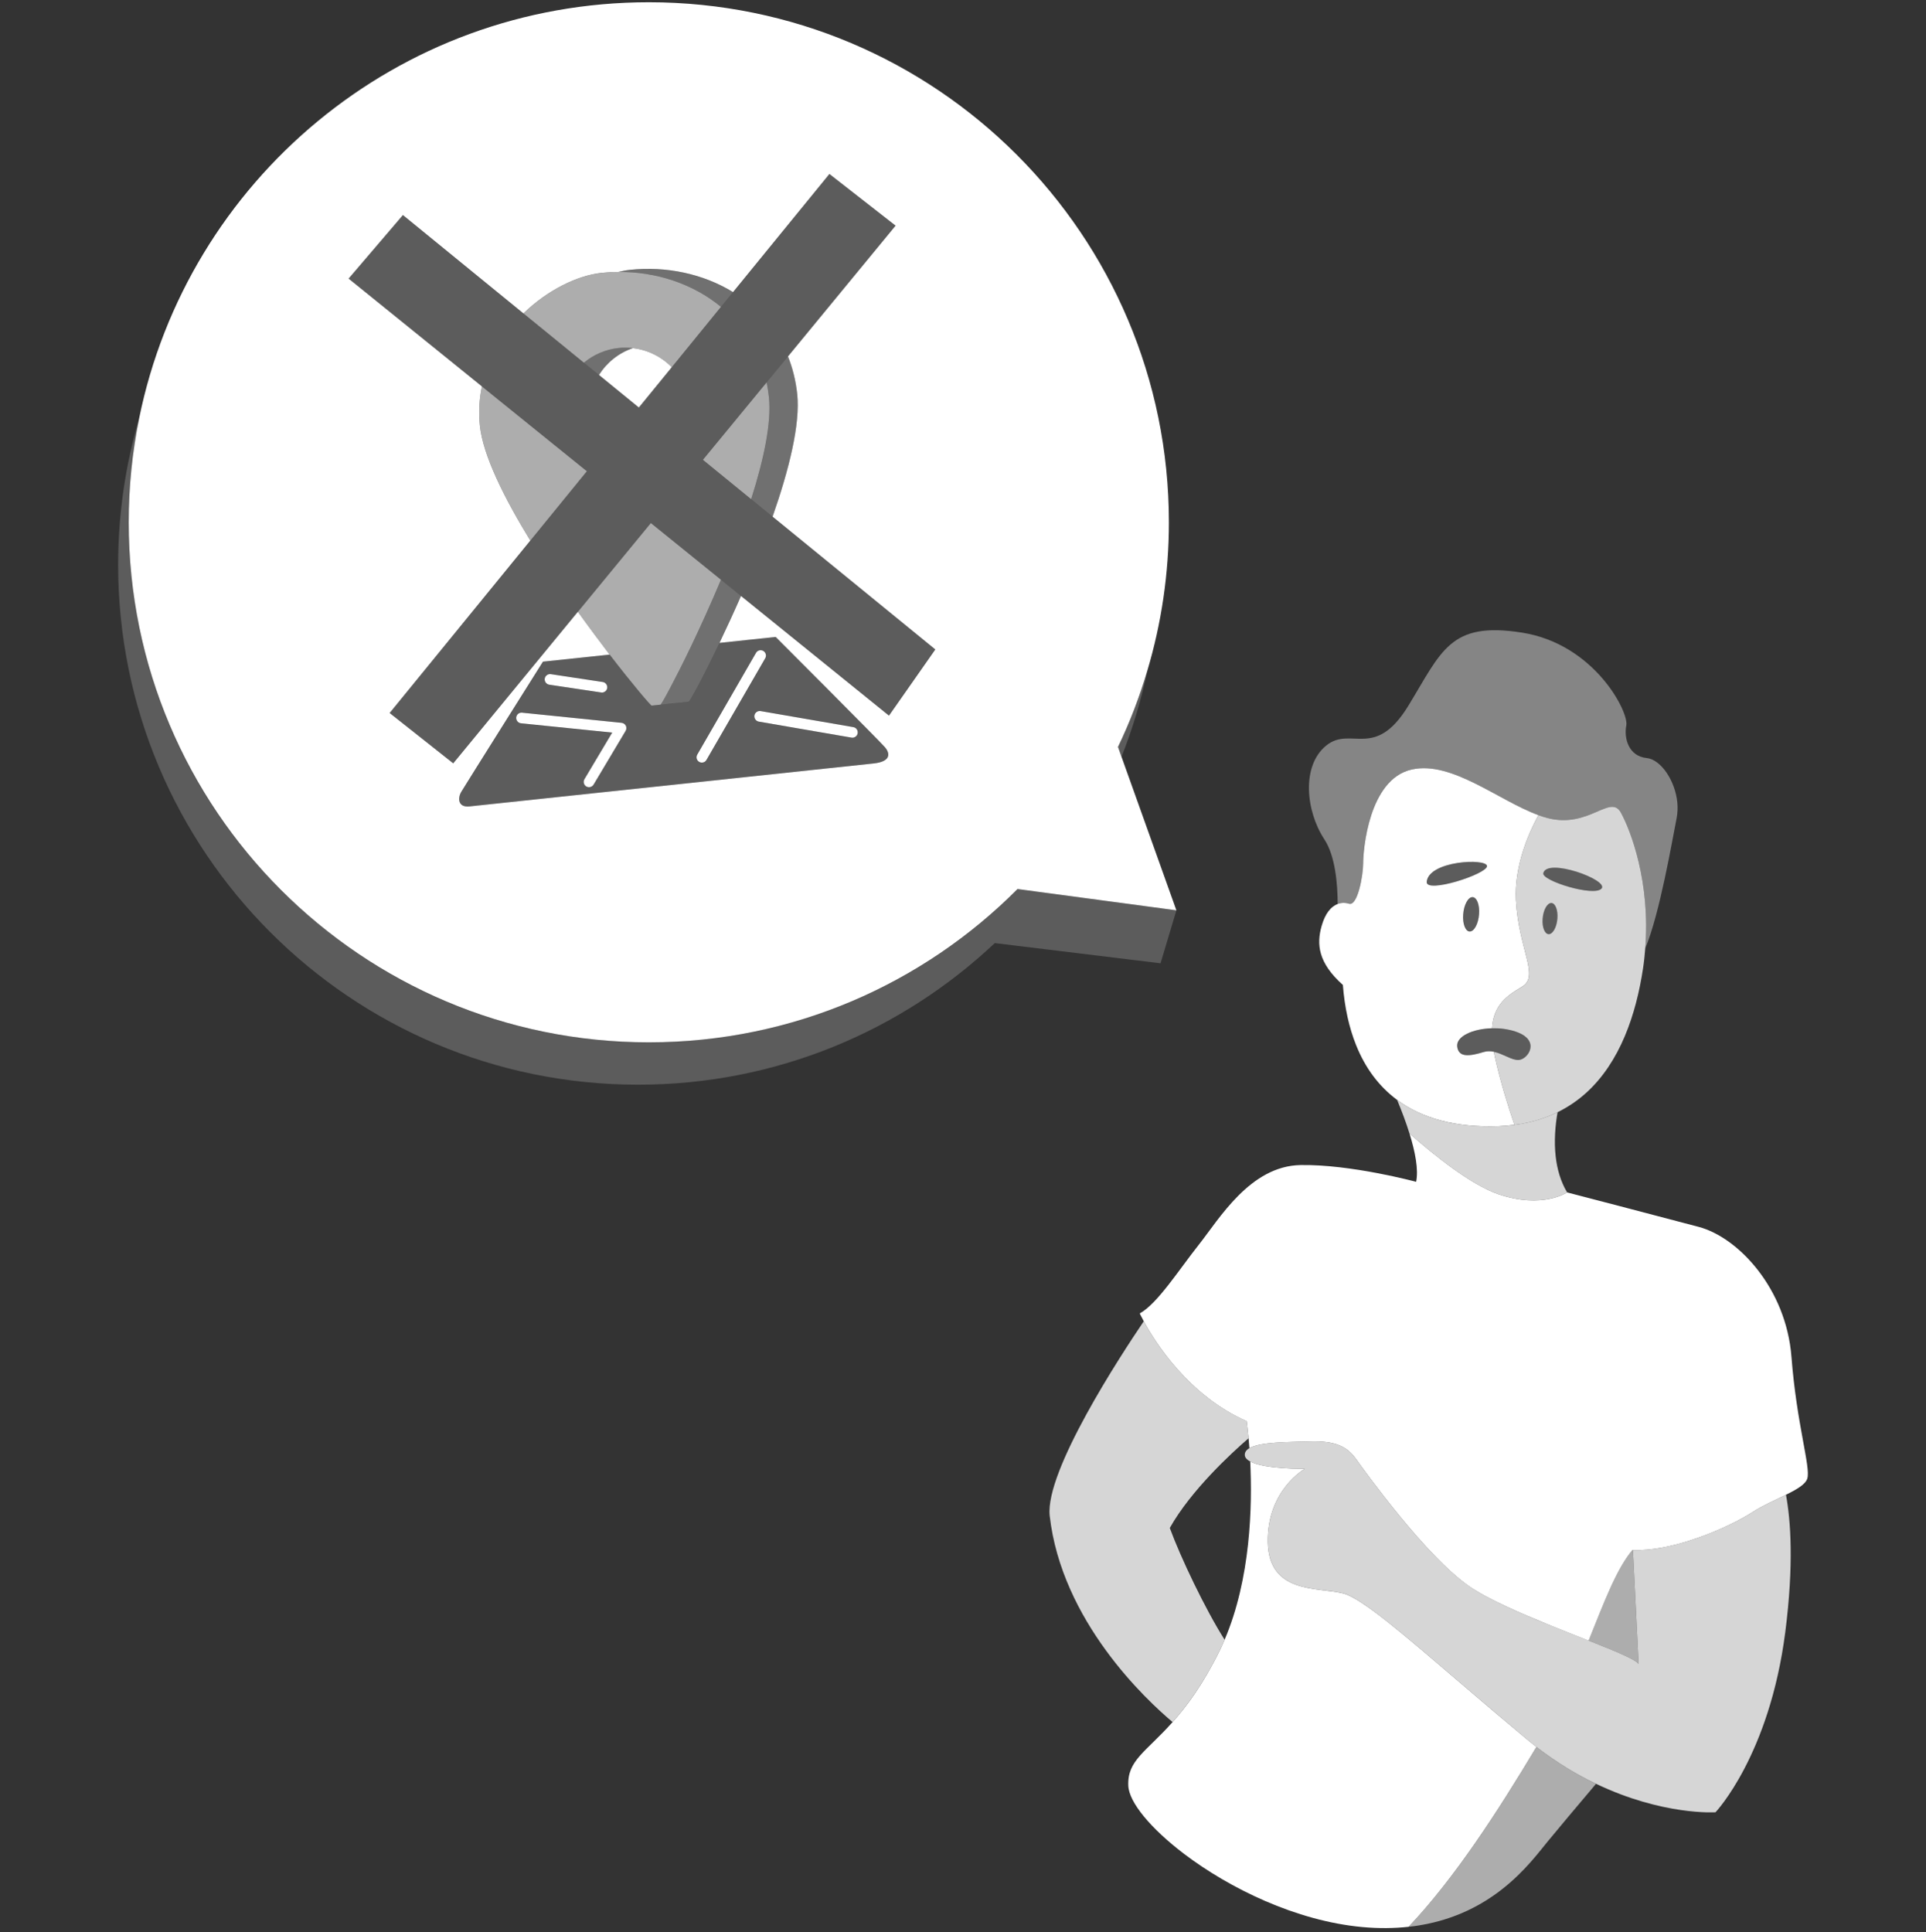
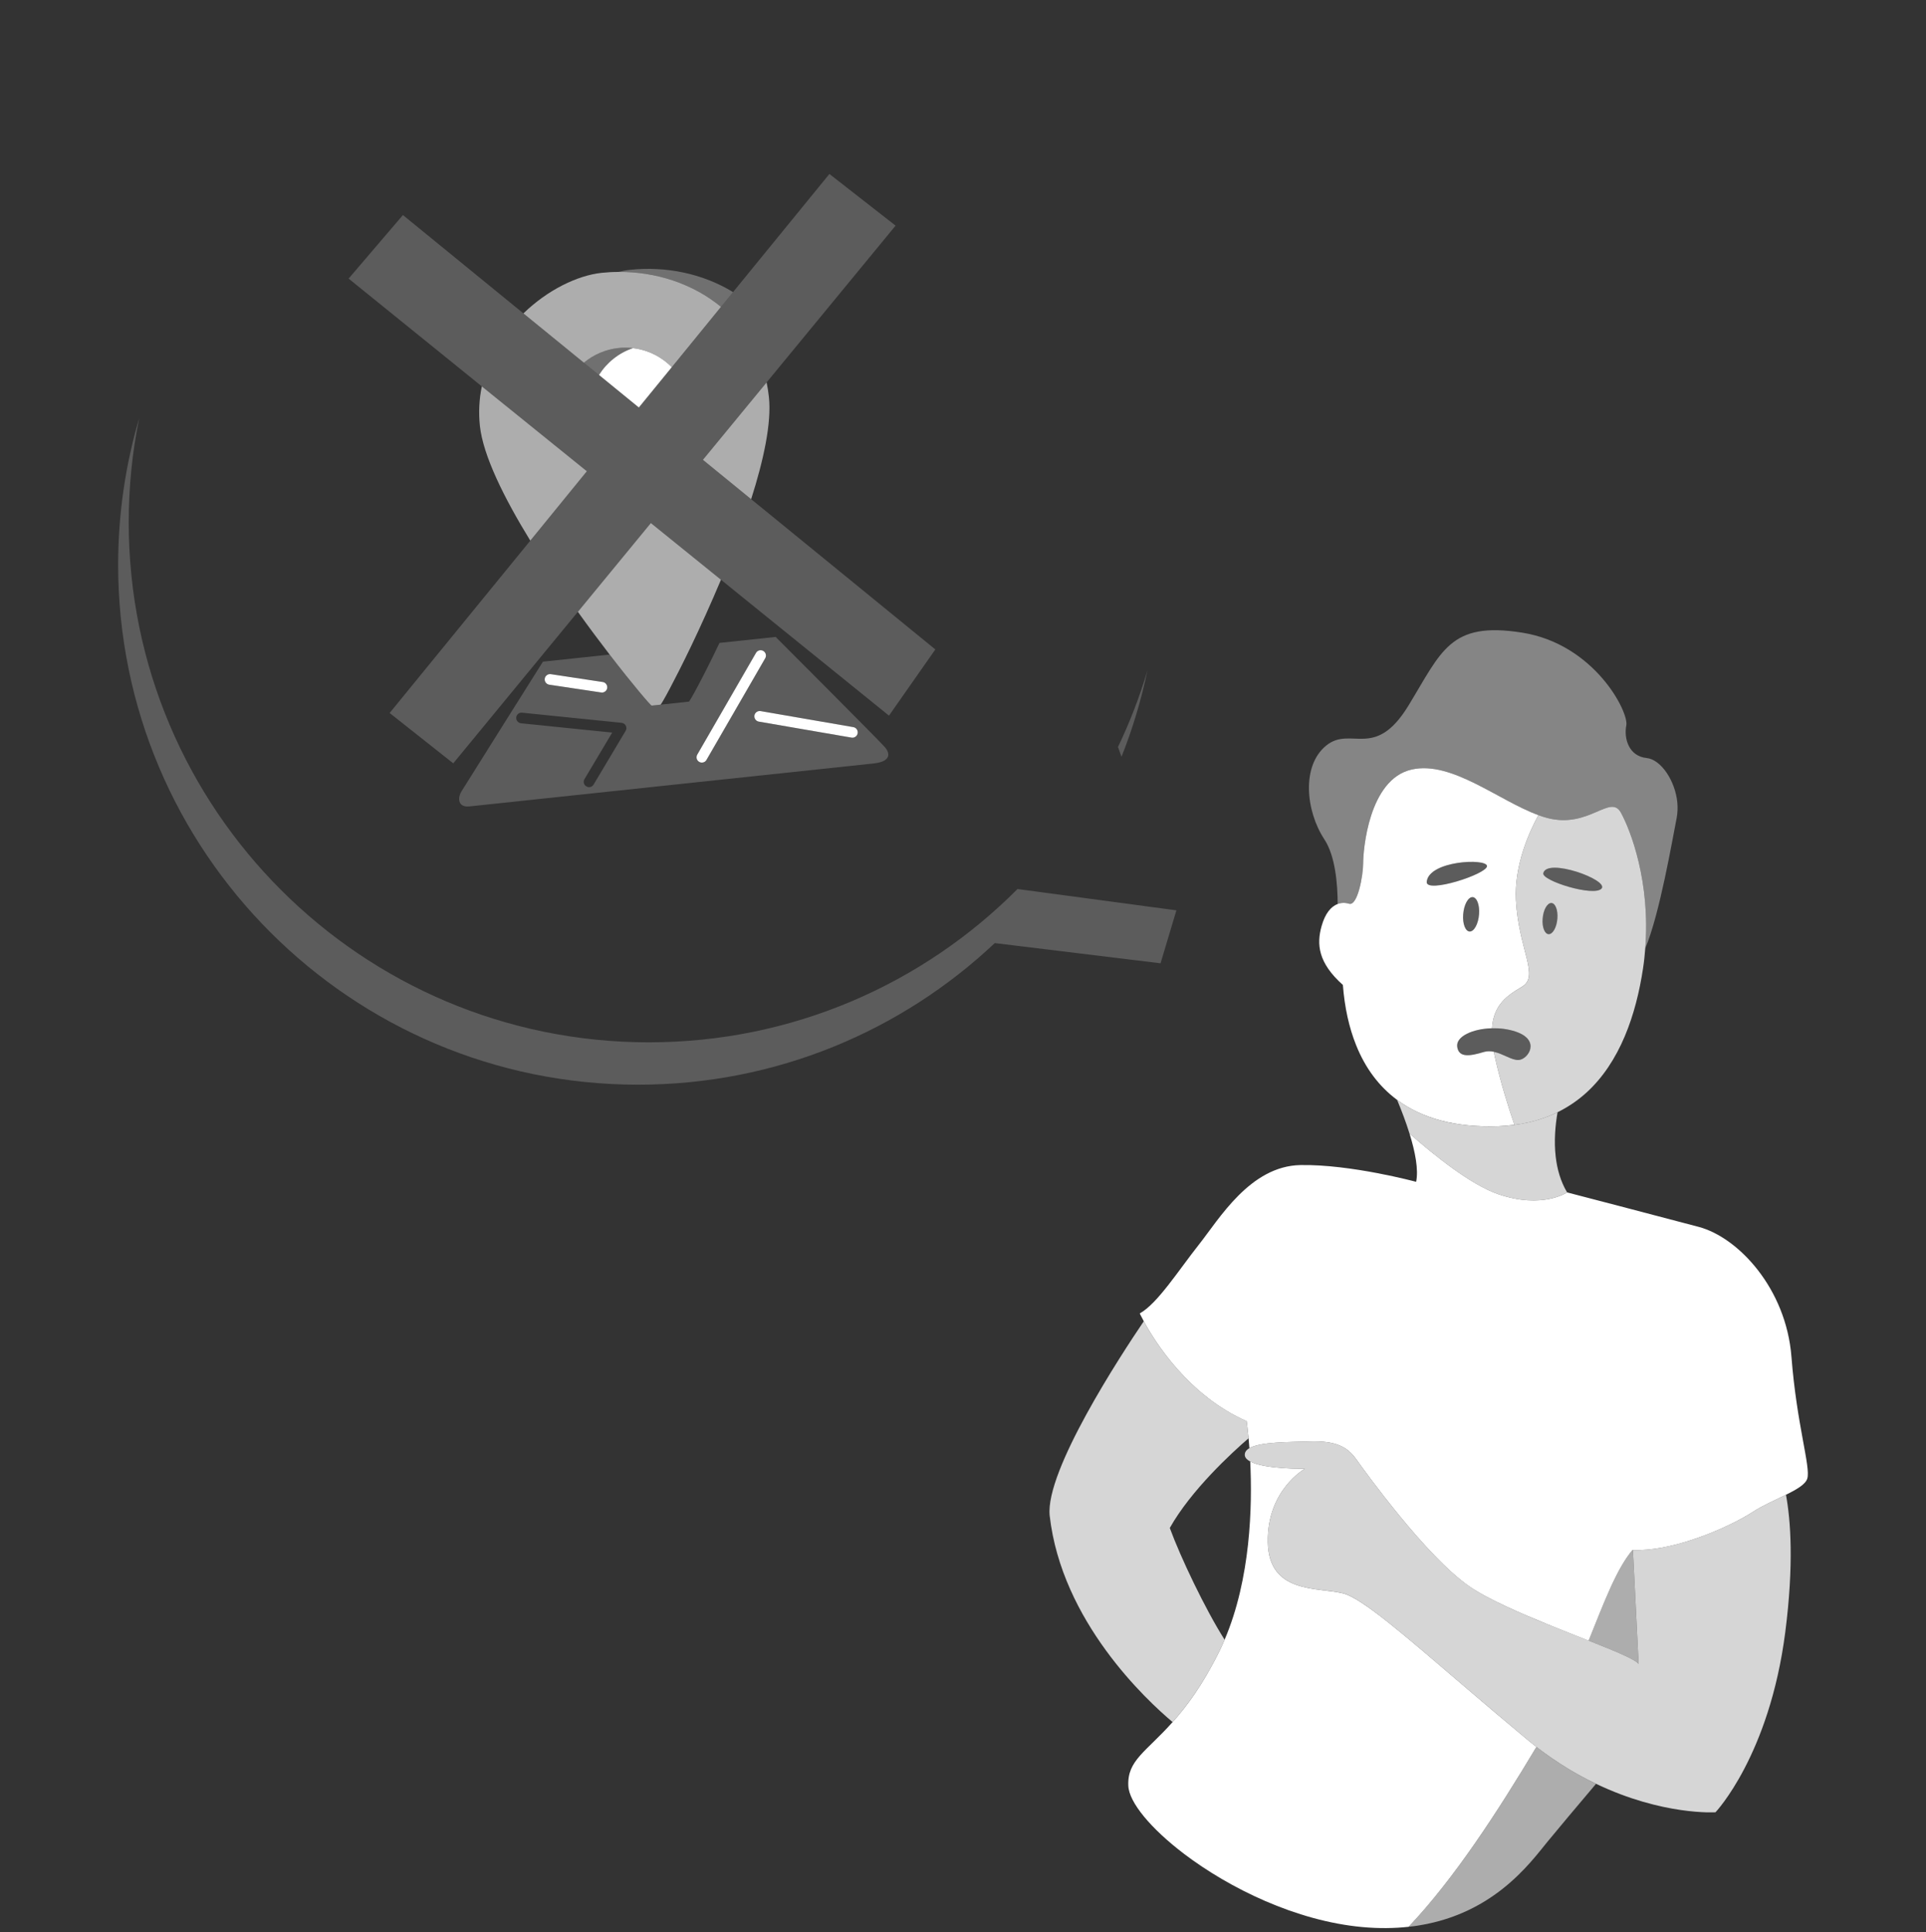
<svg xmlns="http://www.w3.org/2000/svg" fill="none" height="301" viewBox="0 0 300 301" width="300">
  <rect x="0" y="0" width="300" height="301" fill="#333333" stroke="none" />
  <clipPath id="a">
    <path d="m 0 .35 h 300 v 300 h -300 z" />
  </clipPath>
  <g clip-path="url(#a)" fill="#fff">
    <path d="m 247.45 255.57 c 4.06 1.62 7.25 2.92 7.79 3.63 l -.89 -17.74 c -.02 0 -.05 0 -.07 0 -2.5 2.97 -4.39 8.08 -6.83 14.11 z" opacity=".6" />
    <path d="m 219.41 300.15 c 12.94 -1.4 18.96 -10.01 21.67 -13.3 1.53 -1.87 4.68 -5.61 7.52 -8.97 -2.96 -1.42 -6.1 -3.29 -9.28 -5.75 -5.96 9.96 -12.76 20.48 -19.91 28.02 z" opacity=".6" />
    <path d="m 190.75 255.43 c -3.02 -4.75 -6.89 -12.89 -8.54 -17.41 3.32 -5.9 9.64 -11.7 12.27 -13.97 -.16 -1.69 -.3 -2.68 -.3 -2.68 -9.08 -3.98 -14.32 -12.41 -16.02 -15.55 -3.59 5.3 -15.36 23.27 -14.66 30.27 1.86 16.47 15.06 28.73 19.15 32.17 2.18 -2.44 4.7 -5.81 7.26 -10.99 .3 -.6 .58 -1.22 .84 -1.84 z" opacity=".8" />
    <path d="m 237.78 270.89 c -3.5 -2.91 -6.71 -5.65 -9.65 -8.16 -9.53 -8.15 -16.02 -13.8 -18.96 -14.53 -3.85 -.97 -11.56 .13 -11.69 -7.98 -.14 -8.12 5.77 -11.42 5.77 -11.42 s -6.22 .09 -8.51 -1.13 c .34 6.9 .08 18.25 -3.99 27.76 -.26 .62 -.54 1.24 -.84 1.84 -2.56 5.18 -5.07 8.55 -7.26 10.99 -4.14 4.65 -7.08 5.96 -6.9 9.92 .11 2.58 3.49 6.66 8.7 10.62 7.03 5.33 17.41 10.44 27.74 11.39 2.62 .24 5.02 .2 7.22 -.04 7.15 -7.54 13.95 -18.06 19.91 -28.02 -.51 -.4 -1.03 -.81 -1.54 -1.24 z" />
    <path d="m 279.04 211.34 c -.83 -10.6 -8.25 -18.57 -14.44 -20.22 s -20.5 -5.37 -20.5 -5.37 -3.85 2.62 -10.72 .28 c -4.26 -1.45 -10.04 -6.11 -13.83 -9.45 .9 2.89 1.42 5.64 1.03 7.52 0 0 -10.17 -2.75 -18.01 -2.61 s -12.66 8.39 -15.82 12.38 -6.46 9.21 -9.22 10.73 c 0 0 .21 .45 .63 1.22 1.7 3.15 6.94 11.57 16.02 15.56 0 0 .14 .98 .3 2.67 .04 .46 .09 .98 .13 1.54 1.7 -1 6.13 -.94 9.33 -1.05 4.13 -.14 5.92 .83 7.29 2.75 1.38 1.93 10.87 15.13 17.61 19.81 1.48 1.03 3.53 2.11 5.84 3.18 4.02 1.87 8.81 3.73 12.77 5.3 2.44 -6.04 4.33 -11.15 6.83 -14.12 h .07 c 2.8 .1 5.96 -.55 8.91 -1.5 4.14 -1.32 7.89 -3.22 9.73 -4.42 1.56 -1.02 3.53 -1.87 5.19 -2.69 1.69 -.83 3.06 -1.63 3.33 -2.53 .55 -1.79 -1.65 -8.39 -2.47 -18.98 z" />
    <path d="m 278.18 232.85 c -1.66 .82 -3.63 1.67 -5.19 2.69 -1.84 1.2 -5.59 3.09 -9.73 4.42 -2.95 .94 -6.11 1.6 -8.91 1.5 l .89 17.74 c -.54 -.71 -3.73 -2.02 -7.79 -3.63 -3.96 -1.57 -8.75 -3.42 -12.77 -5.29 -2.31 -1.08 -4.36 -2.15 -5.84 -3.19 -6.74 -4.67 -16.23 -17.88 -17.61 -19.8 -1.37 -1.93 -3.16 -2.89 -7.29 -2.75 -3.2 .1 -7.63 .05 -9.33 1.05 -.49 .28 -.77 .65 -.71 1.15 .05 .37 .37 .68 .84 .93 2.29 1.22 8.51 1.13 8.51 1.13 s -5.91 3.3 -5.77 11.42 c .14 8.11 7.84 7.01 11.69 7.97 2.94 .74 9.43 6.39 18.96 14.54 2.94 2.51 6.15 5.24 9.65 8.16 .51 .43 1.03 .84 1.54 1.24 3.18 2.45 6.32 4.33 9.28 5.74 10.39 4.98 18.61 4.44 18.61 4.44 s 8.39 -8.81 10.87 -28.06 c 1.36 -10.62 .84 -17.43 .11 -21.4 z" opacity=".8" />
    <path d="m 239.63 126.98 c -6.18 -2.24 -13.49 -8.51 -19.73 -7.11 -6.74 1.51 -7.57 12.65 -7.57 14.58 0 1.92 -.86 6.74 -2.2 6.33 -.62 -.19 -1.22 -.17 -1.77 .04 -1.06 .4 -1.95 1.5 -2.49 3.39 -.83 2.89 -.55 5.78 3.3 9.22 .27 3.5 .96 6.65 2.07 9.4 1.42 3.54 3.54 6.4 6.38 8.51 3.89 2.88 9.12 4.33 15.76 4.1 .87 -.04 1.7 -.11 2.51 -.22 -.96 -2.79 -2.19 -6.7 -3.06 -10.65 -.06 -.25 -.1 -.48 -.14 -.73 -.52 -.1 -1.05 -.12 -1.58 .04 -2.07 .62 -3.89 .96 -4.13 -.82 -.22 -1.62 2.43 -2.81 5.42 -2.88 .1 -1.55 .54 -2.69 1.16 -3.59 .93 -1.34 2.27 -2.13 3.53 -2.89 2.75 -1.65 -.55 -5.77 -.96 -13.47 -.29 -5.43 2.07 -10.64 3.5 -13.25 z m -8.01 7.92 c .1 1.24 -9.56 4.36 -9.39 2.47 .31 -3.3 9.29 -3.71 9.39 -2.47 z m -1.24 7.53 c -.11 1.48 -.76 2.68 -1.44 2.68 s -1.15 -1.2 -1.03 -2.68 c .11 -1.48 .76 -2.68 1.44 -2.68 s 1.15 1.2 1.03 2.68 z" />
    <path d="m 242.32 180.17 c -.28 -2.44 -.06 -4.89 .29 -6.91 -1.97 .96 -4.19 1.64 -6.72 1.97 -.81 .1 -1.65 .18 -2.52 .21 -6.63 .24 -11.86 -1.22 -15.75 -4.1 .71 1.7 1.39 3.5 1.93 5.24 3.79 3.35 9.57 8 13.82 9.45 6.88 2.34 10.73 -.28 10.73 -.28 -1.02 -1.71 -1.56 -3.64 -1.78 -5.58 z" opacity=".8" />
    <path d="m 261.27 125.04 c -.33 -3.44 -2.56 -6.73 -4.79 -6.96 -2.75 -.27 -3.57 -3.02 -3.16 -5.09 .41 -2.06 -4.95 -12.65 -16.23 -14.44 s -12.52 2.89 -17.74 11.42 c -5.23 8.53 -8.94 3.02 -12.8 6.19 -3.85 3.16 -3.16 10.18 -.27 14.58 1.72 2.61 2.07 6.97 2.08 10.08 .55 -.21 1.15 -.23 1.77 -.04 1.34 .41 2.2 -4.4 2.2 -6.33 s .83 -13.07 7.57 -14.58 c 6.24 -1.4 13.55 4.87 19.73 7.11 .49 .18 .97 .34 1.45 .46 6.46 1.65 9.76 -3.85 11.41 -.83 1.51 2.76 4.6 10.78 3.78 21.13 2.26 -5.36 4.22 -16.94 4.89 -20.3 .15 -.79 .18 -1.6 .11 -2.4 z" opacity=".4" />
    <path d="m 252.49 126.61 c -1.65 -3.02 -4.95 2.48 -11.41 .83 -.48 -.12 -.96 -.28 -1.45 -.46 -1.43 2.61 -3.79 7.82 -3.5 13.25 .41 7.7 3.71 11.83 .96 13.48 -1.26 .75 -2.6 1.54 -3.53 2.88 -.62 .9 -1.06 2.04 -1.16 3.59 1.22 -.03 2.49 .12 3.66 .51 4.02 1.34 1.96 4.33 .51 4.43 -1.07 .08 -2.42 -.97 -3.88 -1.27 .04 .24 .08 .47 .14 .72 .87 3.96 2.1 7.86 3.06 10.66 2.53 -.33 4.75 -1.01 6.72 -1.97 1.68 -.83 3.17 -1.85 4.48 -3.04 5.26 -4.78 7.75 -12.16 8.84 -19.4 .16 -1.05 .26 -2.07 .34 -3.08 .82 -10.35 -2.27 -18.37 -3.78 -21.13 z m -3.02 11.8 c -1.14 1.34 -9.33 -1.2 -9.08 -2.38 .52 -2.47 10.21 1.03 9.08 2.38 z m -9.18 4.69 c .1 -1.34 .7 -2.43 1.34 -2.43 .63 0 1.06 1.09 .95 2.43 -.1 1.34 -.7 2.42 -1.34 2.42 -.63 0 -1.06 -1.08 -.95 -2.42 z" opacity=".8" />
    <path d="m 183.24 141.81 l -24.75 -3.32 c -14.67 14.75 -34.98 23.88 -57.43 23.88 -44.74 0 -81.01 -36.27 -81.01 -81.01 0 -5.54 .56 -10.95 1.62 -16.18 -2.12 7.23 -3.27 14.87 -3.27 22.78 0 44.74 36.27 81.01 81.01 81.01 21.5 0 41.04 -8.39 55.54 -22.06 l 25.82 3.15 z" opacity=".2" />
    <path d="m 174.69 117.89 c 1.71 -4.31 3.07 -8.8 4.04 -13.44 -1.23 4.12 -2.76 8.1 -4.59 11.91 z" opacity=".2" />
-     <path d="m 174.69 117.89 l -.55 -1.53 c 1.83 -3.81 3.36 -7.79 4.58 -11.91 2.18 -7.32 3.35 -15.07 3.35 -23.09 0 -44.74 -36.27 -81.01 -81.01 -81.01 -39.2 0 -71.89 27.84 -79.39 64.83 -1.06 5.23 -1.62 10.64 -1.62 16.18 0 44.74 36.27 81.01 81.01 81.01 22.45 0 42.76 -9.13 57.43 -23.88 l 24.75 3.32 z m -36.22 -6.41 l -23.05 -18.64 c -1.15 2.63 -2.3 5.11 -3.35 7.31 l 8.75 -.93 s 16.25 16.26 17.05 17.21 c .79 .95 .92 2.21 -1.81 2.5 -2.74 .29 -61.1 6.49 -62.92 6.69 -1.83 .19 -1.87 -1.3 -1.28 -2.29 .58 -.98 12.71 -20.26 12.71 -20.26 l 10.39 -1.1 c -1.52 -1.99 -3.21 -4.25 -4.95 -6.67 l -19.41 23.61 -9.91 -7.84 21.91 -26.86 c -4.09 -6.67 -7.36 -13.26 -7.85 -17.87 -.23 -2.15 -.1 -4.21 .31 -6.15 l -20.76 -16.79 8.46 -9.9 18.77 15.32 c 3.76 -3.65 8.41 -5.92 12.2 -6.32 .86 -.09 1.73 -.14 2.59 -.14 .62 -.15 1.23 -.27 1.82 -.33 5.62 -.6 11.37 .61 16.04 3.47 l 15.01 -18.4 10.31 8.05 -16.76 20.37 c .72 1.8 1.21 3.76 1.44 5.88 .49 4.68 -1.28 11.78 -3.84 19.08 l 25.35 20.69 z" />
    <path d="m 98.59 54.23 c -.73 -.09 -1.47 -.1 -2.23 -.02 -2.07 .22 -3.92 1.05 -5.41 2.29 l 2.35 1.91 c 1.21 -1.92 3.06 -3.43 5.29 -4.18 z" opacity=".3" />
    <path d="m 93.3 58.41 l 6.21 5.07 5.13 -6.28 c -1.59 -1.63 -3.71 -2.7 -6.05 -2.97 -2.23 .75 -4.08 2.26 -5.29 4.18 z" />
    <path d="m 107.29 109.3 c -.46 .05 -3.95 .42 -4.41 .47 -.45 .05 -.91 .1 -1.37 .15 -.14 .01 -2.88 -3.18 -6.55 -7.95 l -10.39 1.1 s -12.13 19.28 -12.72 20.26 c -.58 .99 -.54 2.48 1.28 2.29 1.83 -.2 60.19 -6.4 62.93 -6.69 2.73 -.29 2.6 -1.55 1.81 -2.5 -.8 -.95 -17.05 -17.21 -17.05 -17.21 l -8.75 .93 c -2.6 5.44 -4.63 9.14 -4.78 9.16 z m -21.49 -4.28 l 8.08 1.21 c .45 .07 .76 .49 .7 .95 -.06 .38 -.37 .66 -.74 .7 -.07 .01 -.14 0 -.21 -.01 l -8.08 -1.21 c -.45 -.07 -.77 -.49 -.7 -.95 .07 -.45 .49 -.76 .94 -.69 z m 11.65 8.83 l -4.99 8.37 c -.14 .23 -.37 .37 -.62 .4 -.18 .01 -.35 -.02 -.51 -.12 -.4 -.23 -.53 -.74 -.29 -1.13 l 4.32 -7.25 -14.2 -1.45 c -.46 -.05 -.79 -.46 -.75 -.91 .05 -.46 .45 -.79 .91 -.74 l 15.5 1.58 c .29 .03 .53 .2 .66 .45 s .12 .55 -.03 .8 z m 35.47 -.58 c .45 .08 .75 .51 .67 .96 -.06 .37 -.37 .64 -.73 .68 -.07 .01 -.15 .01 -.22 -.01 l -14.45 -2.49 c -.45 -.08 -.75 -.51 -.68 -.96 .08 -.45 .51 -.75 .96 -.68 z m -24.31 4.28 l 9.15 -15.84 c .23 -.4 .73 -.54 1.13 -.31 s .53 .74 .31 1.14 l -9.16 15.84 c -.13 .24 -.37 .38 -.63 .41 -.17 .02 -.34 -.02 -.5 -.11 -.4 -.23 -.53 -.73 -.3 -1.13 z" opacity=".2" />
-     <path d="m 119.77 61.86 c .42 4 -.8 9.76 -2.77 15.9 l 3.34 2.72 c 2.56 -7.3 4.34 -14.4 3.84 -19.08 -.23 -2.13 -.72 -4.08 -1.44 -5.88 l -3.33 4.05 c .15 .74 .28 1.51 .36 2.29 z" opacity=".3" />
-     <path d="m 107.67 100.62 c -2.61 5.43 -4.64 9.14 -4.79 9.15 .46 -.04 3.95 -.42 4.41 -.47 .15 -.01 2.18 -3.71 4.78 -9.15 1.06 -2.2 2.2 -4.68 3.35 -7.31 l -3.12 -2.53 c -1.58 3.75 -3.19 7.3 -4.63 10.31 z" opacity=".3" />
    <path d="m 114.18 45.5 c -4.67 -2.86 -10.42 -4.07 -16.04 -3.47 -.59 .06 -1.2 .18 -1.82 .33 5.84 -.05 11.61 1.83 15.98 5.44 z" opacity=".3" />
    <path d="m 101.51 109.92 c .46 -.05 .92 -.1 1.37 -.15 .15 -.01 2.18 -3.72 4.79 -9.15 1.44 -3.01 3.05 -6.56 4.63 -10.31 l -10.92 -8.83 -11.37 13.83 c 1.73 2.41 3.42 4.67 4.95 6.66 3.67 4.77 6.41 7.96 6.55 7.95 z" opacity=".6" />
    <path d="m 117 77.76 c 1.96 -6.14 3.19 -11.89 2.77 -15.89 -.08 -.79 -.21 -1.55 -.36 -2.3 l -9.92 12.06 z" opacity=".6" />
    <path d="m 96.36 54.21 c .76 -.08 1.5 -.07 2.23 .02 2.34 .27 4.46 1.34 6.05 2.97 l 7.66 -9.4 c -4.37 -3.61 -10.14 -5.49 -15.98 -5.44 -.87 0 -1.73 .05 -2.59 .14 -3.79 .4 -8.44 2.67 -12.2 6.32 l 9.42 7.68 c 1.49 -1.24 3.34 -2.07 5.41 -2.29 z" opacity=".6" />
    <path d="m 75.05 60.19 c -.4 1.94 -.53 4 -.3 6.15 .49 4.61 3.75 11.2 7.85 17.88 l 8.81 -10.81 z" opacity=".6" />
    <path d="m 85.55 106.66 l 8.08 1.21 c .07 .02 .15 .02 .21 .01 .37 -.04 .68 -.32 .74 -.7 .06 -.45 -.25 -.88 -.7 -.94 l -8.08 -1.22 c -.45 -.07 -.88 .24 -.95 .7 -.06 .45 .25 .87 .7 .94 z" />
-     <path d="m 96.82 112.6 l -15.5 -1.58 c -.46 -.05 -.86 .28 -.91 .74 -.04 .46 .29 .86 .74 .91 l 14.21 1.45 -4.32 7.25 c -.24 .39 -.11 .9 .28 1.14 .16 .09 .34 .13 .52 .11 .25 -.03 .48 -.17 .62 -.4 l 4.99 -8.37 c .14 -.24 .16 -.55 .03 -.8 s -.38 -.42 -.66 -.45 z" />
    <path d="m 108.91 118.68 c .16 .09 .33 .13 .5 .11 .26 -.03 .5 -.17 .63 -.41 l 9.16 -15.85 c .22 -.39 .09 -.9 -.31 -1.13 s -.9 -.09 -1.13 .3 l -9.15 15.85 c -.23 .4 -.1 .9 .3 1.13 z" />
    <path d="m 117.51 111.45 c -.07 .45 .23 .88 .68 .96 l 14.44 2.49 c .08 .02 .16 .02 .23 .01 .36 -.04 .67 -.31 .73 -.68 .08 -.45 -.22 -.88 -.67 -.96 l -14.45 -2.5 c -.45 -.07 -.88 .23 -.96 .68 z" />
    <path d="m 120.34 80.48 l -3.34 -2.72 -7.51 -6.13 9.92 -12.06 3.33 -4.05 16.76 -20.37 -10.31 -8.05 -15.01 18.4 -1.88 2.3 -7.66 9.4 -5.13 6.28 -6.21 -5.07 -2.35 -1.91 -9.42 -7.68 -18.77 -15.32 -8.46 9.9 20.75 16.79 16.36 13.22 -8.81 10.81 -21.91 26.85 9.91 7.84 19.41 -23.6 11.37 -13.83 10.92 8.83 3.12 2.53 23.05 18.64 7.22 -10.31 z" opacity=".2" />
    <path d="m 236.06 160.69 c -1.17 -.39 -2.44 -.54 -3.66 -.51 -2.99 .08 -5.64 1.27 -5.42 2.88 .24 1.78 2.06 1.44 4.13 .82 .53 -.16 1.06 -.14 1.58 -.03 1.46 .3 2.81 1.35 3.88 1.27 1.45 -.1 3.51 -3.09 -.51 -4.43 z" opacity=".2" />
    <path d="m 231.62 134.9 c -.1 -1.24 -9.08 -.83 -9.39 2.47 -.17 1.89 9.49 -1.23 9.39 -2.47 z" opacity=".2" />
    <path d="m 249.47 138.41 c 1.13 -1.35 -8.56 -4.85 -9.08 -2.38 -.25 1.18 7.94 3.72 9.08 2.38 z" opacity=".2" />
    <path d="m 229.35 139.75 c -.68 0 -1.33 1.2 -1.44 2.68 -.12 1.48 .35 2.68 1.03 2.68 s 1.33 -1.2 1.44 -2.68 c .12 -1.48 -.34 -2.68 -1.03 -2.68 z" opacity=".2" />
    <path d="m 241.63 140.67 c -.64 0 -1.24 1.09 -1.34 2.43 -.11 1.34 .32 2.42 .95 2.42 .64 0 1.24 -1.08 1.34 -2.42 .11 -1.34 -.32 -2.43 -.95 -2.43 z" opacity=".2" />
  </g>
</svg>